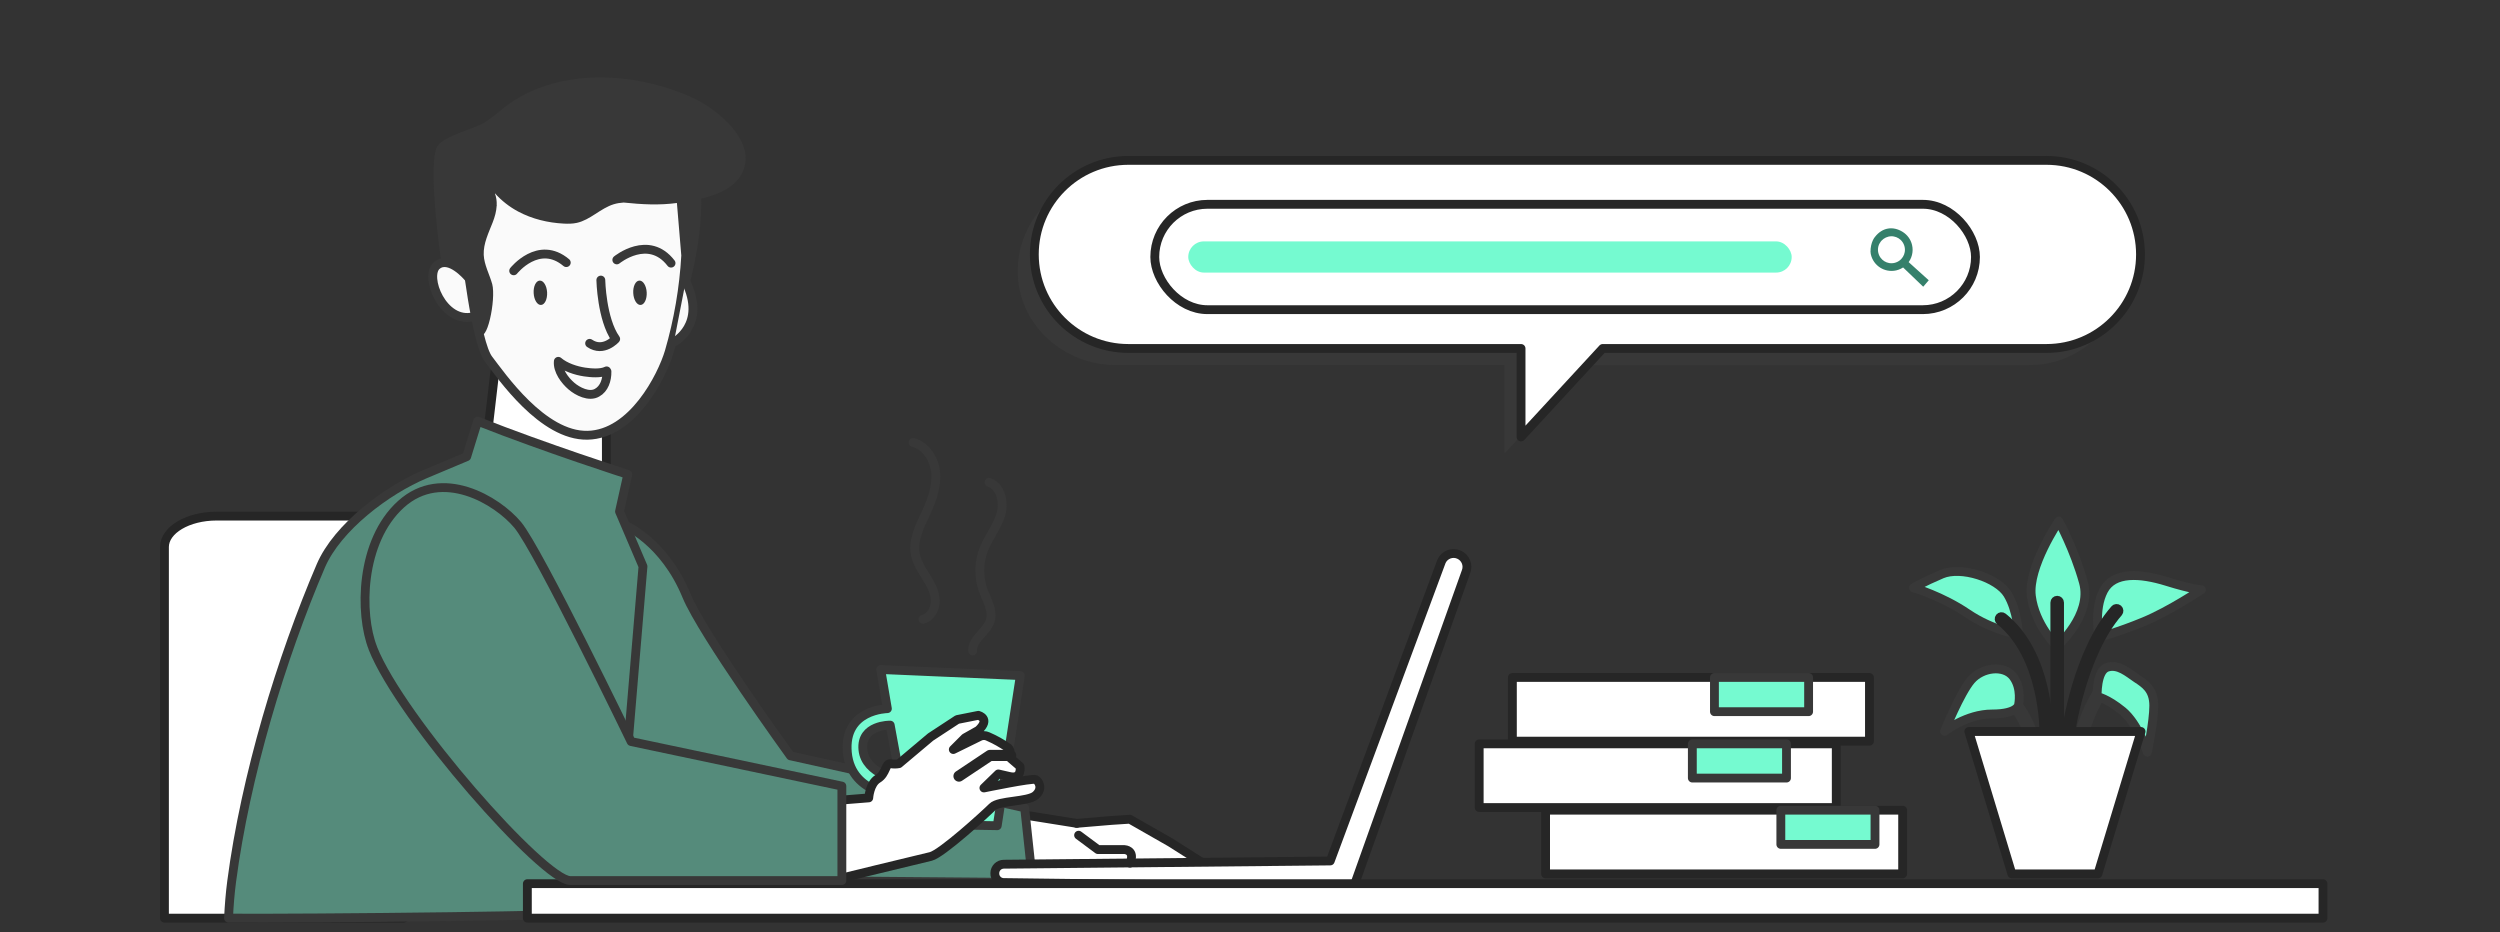
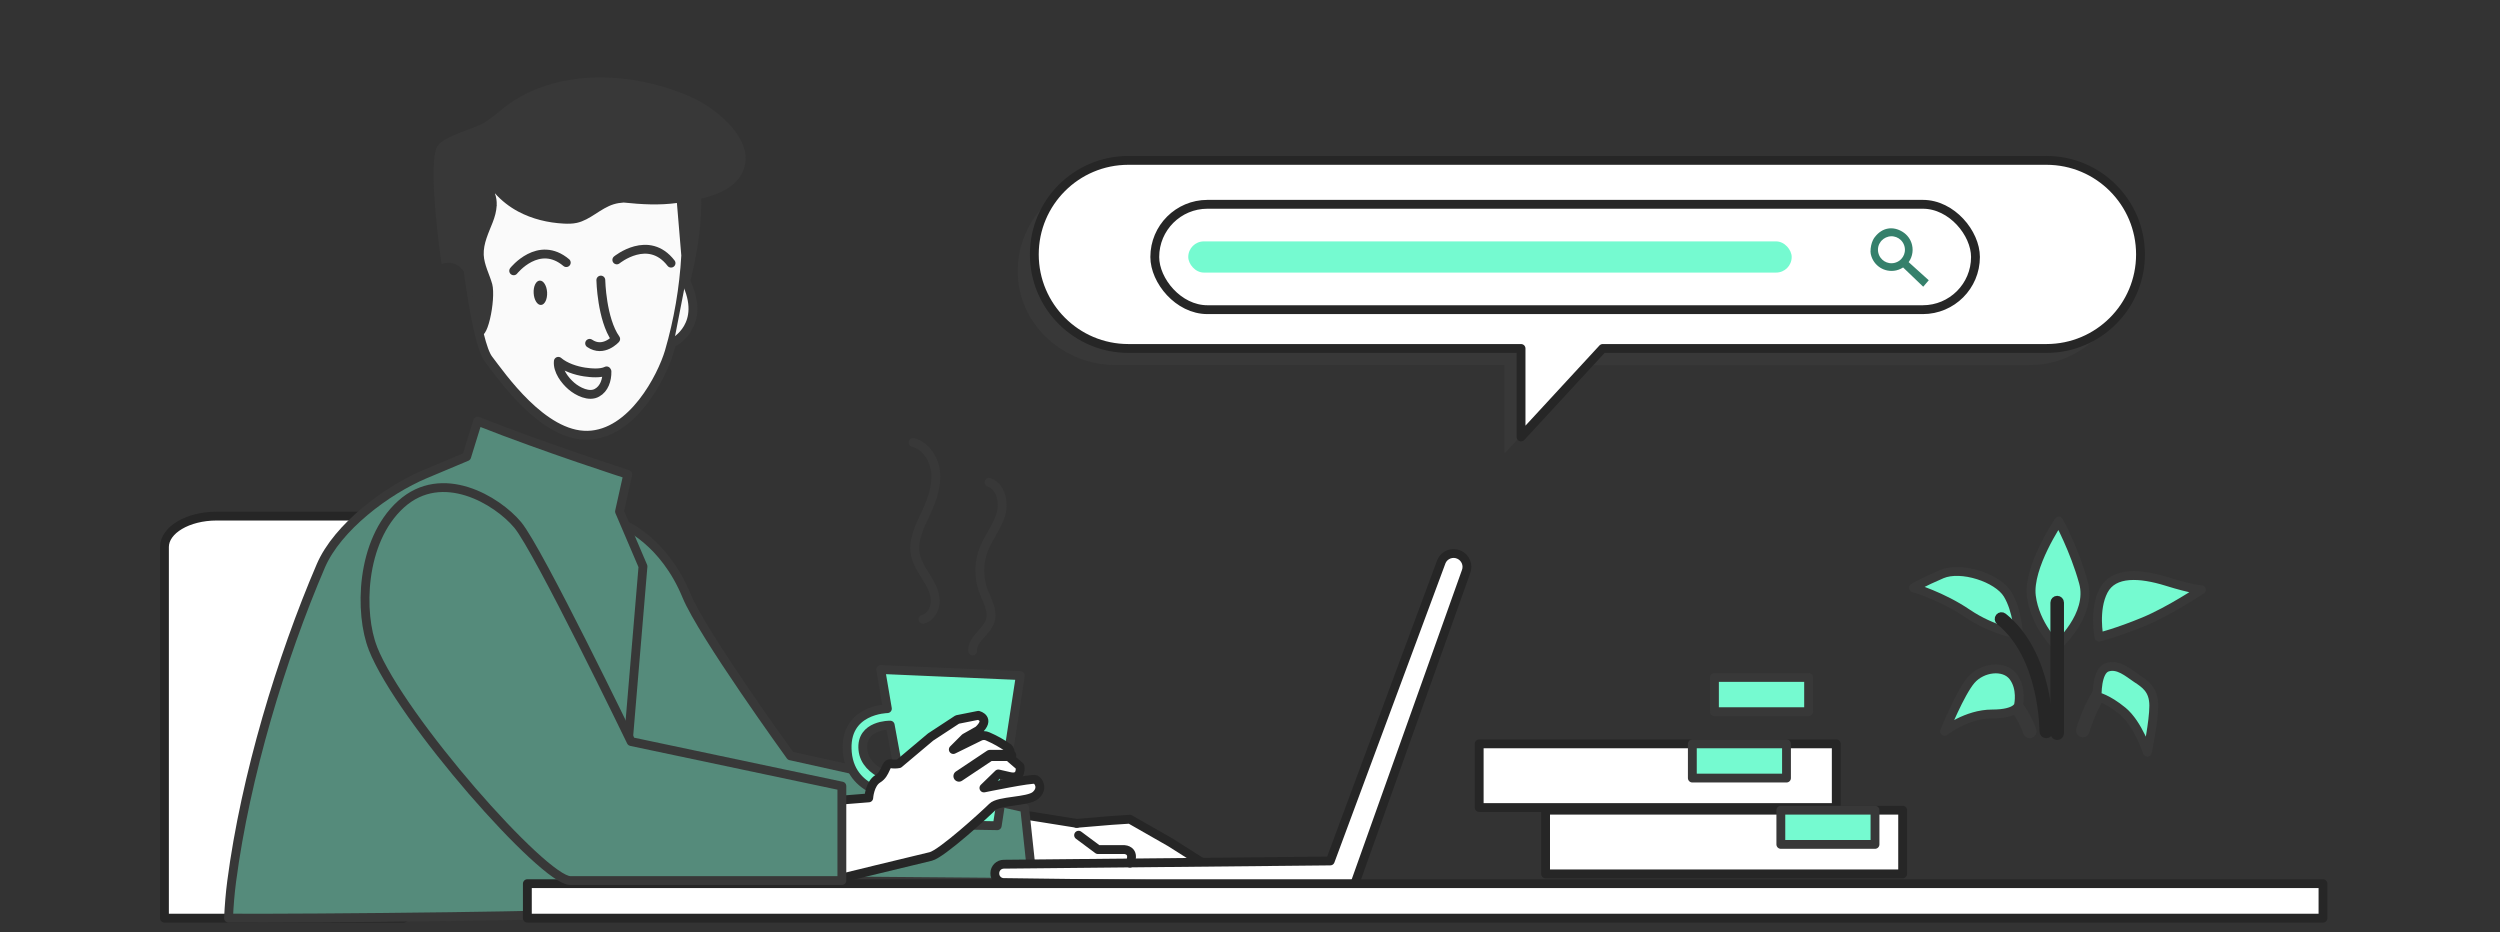
<svg xmlns="http://www.w3.org/2000/svg" id="a" width="424" height="158.07" viewBox="0 0 424 158.07">
  <rect x="0" y="0" width="424" height="158.07" fill="#333333" stroke="none" />
  <g>
    <path d="M68.48,155.72l1.88-3.75-1.2-64.44H36.74c-4.88,0-8.84,2.35-8.85,5.24v62.95h40.58Z" fill="#fff" stroke="#262626" stroke-linecap="round" stroke-linejoin="round" stroke-width="1.5" />
    <g>
      <path d="M182.61,139.64l5.84-.49,3.17-.21,6.88,3.93,6.93,4.4s-3.06,1.56-6.36,.1l1.79,1.49s-.01,.58-.31,1.16c-1.51-1.86-3.82-3.13-6.95-3.13l-20.06,.38-1.41-9.3" fill="#fff" stroke="#262626" stroke-linecap="round" stroke-linejoin="round" stroke-width="1.5" />
      <line x1="182.61" y1="139.64" x2="171.66" y2="137.89" fill="#fff" stroke="#262626" stroke-linecap="round" stroke-linejoin="round" stroke-width="1.5" />
    </g>
    <g>
-       <path d="M102.81,53.97v4.7l.03,16.89v5.75c-1.42,5.97-17.24,3.96-20.95-1,.14-1.09,.44-3.66,.8-6.74,.68-5.77,1.55-13.37,1.94-16.58l.11-.84,7.11-.86c4.03-.49,8.41-1.02,10.97-1.33Z" fill="#fff" stroke="#262626" stroke-linecap="round" stroke-linejoin="round" stroke-width="1.5" />
      <g>
-         <path d="M79.33,46.96s-3.14-3.75-5.27-1.92c-2.13,1.83,1.06,9.9,6.21,8.68" fill="#fafafa" stroke="#383838" stroke-linecap="round" stroke-linejoin="round" stroke-width="1.5" />
        <path d="M113.68,33.28c-.06,.22-.1,.45-.12,.68-.09,2.03,.15,4.06,.72,6.02,.22,.87,.54,1.72,.68,2.62,.33,2.12,.33,4.17,1.9,5.89,0,0,3-10.5,1.79-18.01-.14-.83-.41-3.05-1.74-2.65-.97,.3-1.65,1.96-2.08,2.77-.48,.85-.87,1.76-1.16,2.69Z" fill="#383838" />
        <path d="M78.96,42.4s1.72,15.68,3.89,18.51c2.18,2.83,9.18,13.07,16.8,12.91,7.62-.16,12.6-9.96,13.85-14.16,1.55-5.32,2.49-10.8,2.8-16.33l-1.02-12.21-20.62-3.44-8.59-1.72-7.11,16.43Z" fill="#fafafa" stroke="#383838" stroke-linecap="round" stroke-linejoin="round" stroke-width="1.5" />
        <path d="M114.29,58.03s5.65-2.92,2.01-10.33" fill="#fafafa" stroke="#383838" stroke-linecap="round" stroke-linejoin="round" stroke-width="1.5" />
        <path d="M117.5,16.6c-9.9-4.53-23.29-5.3-32.23,1.82-.92,.8-1.88,1.54-2.88,2.23-1.97,1.24-6.46,2.19-8.04,3.92-2.11,2.32,.54,20.22,.54,20.22,0,0,3.45-1.6,4.87,3.74,.99,3.6,.16,5.63,1.48,7.9,1.3,2.26,2.92-5.7,2.24-8.25-.46-1.65-1.36-3.25-1.44-4.95-.08-1.93,.83-3.74,1.53-5.54,.35-.89,.62-1.87,.67-2.83,.02,.03,.04,.05,.06,.08l-.06-.13c.03-.71-.06-1.41-.33-2.06,1.13,1.27,2.49,2.34,4,3.14,2.35,1.25,5.01,1.89,7.67,2.03,.75,.04,1.51,.04,2.24-.12,2.3-.5,4.02-2.47,6.27-3.16,.55-.17,1.11-.25,1.68-.29,3.03,.32,6.05,.49,9.08,.07,.12-.02,.25-.04,.38-.05,1.08-.05,2.18-.16,3.17-.55,3-.66,6.16-1.87,7.45-4.45,2.7-5.35-4.25-10.9-8.35-12.77Zm-33.94,15.5l.03,.02v.03s-.02-.04-.03-.05Z" fill="#383838" />
        <g>
          <path d="M102.88,62.9c-.98,.5-2.67,.35-3.74,.19-1.47-.22-3.29-.81-4.45-1.81-.15,1.58,1.1,3.24,2.22,4.2,1.04,.9,3.01,1.91,4.35,1.12,1.2-.65,1.71-2.14,1.68-3.6" fill="#fafafa" stroke="#383838" stroke-linecap="round" stroke-linejoin="round" stroke-width="1.5" />
          <path d="M101.9,47.5s.14,6.63,2.52,9.99c0,0-2.07,2.35-4.42,.74" fill="#fafafa" stroke="#383838" stroke-linecap="round" stroke-linejoin="round" stroke-width="1.5" />
          <path d="M87.12,45.93s4.23-5.34,8.92-1.39" fill="none" stroke="#383838" stroke-linecap="round" stroke-linejoin="round" stroke-width="1.5" />
          <path d="M104.61,44.08s5.38-4.41,9.2,.55" fill="none" stroke="#383838" stroke-linecap="round" stroke-linejoin="round" stroke-width="1.5" />
        </g>
        <path d="M91.53,47.59c-.63,.03-1.09,.99-1.02,2.13,.06,1.14,.62,2.04,1.25,2,.63-.03,1.09-.99,1.03-2.13-.06-1.14-.62-2.04-1.25-2Z" fill="#383838" />
-         <path d="M108.42,47.59c-.63,.03-1.09,.99-1.02,2.13,.06,1.14,.62,2.04,1.25,2,.63-.03,1.09-.99,1.03-2.13-.06-1.14-.62-2.04-1.25-2Z" fill="#383838" />
+         <path d="M108.42,47.59Z" fill="#383838" />
      </g>
    </g>
    <path d="M188.55,30.02h155.09c8.54,0,16.03,6.44,16.54,14.96,.56,9.25-6.78,16.93-15.92,16.93h-75.22s-.05,0-.06,.03l-13.68,14.82c-.05,.06-.15,.02-.15-.06v-14.71s-.04-.08-.08-.08h-65.89c-8.54,0-16.03-6.44-16.54-14.96-.56-9.25,6.78-16.93,15.92-16.93Z" fill="#383838" />
    <path d="M105.9,89.02s6.71,2.72,10.54,12.02c2.69,6.53,17.62,27.15,17.62,27.15l39.72,8.82,1.36,12.67-63.53-.53-8.83-28.11,3.12-32.01Z" fill="#558b7b" stroke="#383838" stroke-linecap="round" stroke-linejoin="round" stroke-width="1.5" />
    <path d="M104.12,154.78l4.93-58.72-3.98-9.31,1.4-6.29s-13.94-4.47-25.46-9.03l-1.86,6.02-7.05,2.96c-6.52,2.73-14.87,9.03-17.67,15.52-6.72,15.65-12.81,35.77-15.14,53.57-.26,1.98-.43,4.07-.53,6.21,5.99,.05,22.46-.05,37.56-.25,12.35-.17,23.77-.4,27.8-.68Z" fill="#558b7b" stroke="#383838" stroke-linecap="round" stroke-linejoin="round" stroke-width="1.5" />
    <path d="M170.31,149.68l59.27,.76,19.07-53.51c.42-1.11-.1-2.36-1.18-2.85h0c-1.12-.52-2.46-.03-2.98,1.09-.03,.06-.05,.12-.07,.18l-18.81,50.67-55.36,.55c-.84,0-1.53,.68-1.53,1.53h0c-.03,.84,.63,1.55,1.47,1.58,.04,0,.07,0,.11,0Z" fill="#fff" stroke="#262626" stroke-linecap="round" stroke-linejoin="round" stroke-width="1.5" />
    <rect x="89.44" y="149.87" width="304.54" height="5.85" fill="#fff" stroke="#262626" stroke-linecap="round" stroke-linejoin="round" stroke-width="1.5" />
    <g>
-       <rect x="256.5" y="114.9" width="60.56" height="10.8" fill="#fff" stroke="#262626" stroke-linecap="round" stroke-linejoin="round" stroke-width="1.5" />
      <rect x="250.87" y="126.16" width="60.56" height="10.8" fill="#fff" stroke="#262626" stroke-linecap="round" stroke-linejoin="round" stroke-width="1.5" />
      <rect x="262.13" y="137.41" width="60.56" height="10.8" fill="#fff" stroke="#262626" stroke-linecap="round" stroke-linejoin="round" stroke-width="1.5" />
      <rect x="287.02" y="126.16" width="15.97" height="5.8" fill="#75fad0" stroke="#383838" stroke-linecap="round" stroke-linejoin="round" stroke-width="1.5" />
      <rect x="290.77" y="114.9" width="15.97" height="5.8" fill="#75fad0" stroke="#383838" stroke-linecap="round" stroke-linejoin="round" stroke-width="1.5" />
      <rect x="302.03" y="137.41" width="15.97" height="5.8" fill="#75fad0" stroke="#383838" stroke-linecap="round" stroke-linejoin="round" stroke-width="1.5" />
    </g>
    <g>
      <path d="M342.35,107.6s-.16-4.03-1.86-6.82c-1.71-2.79-7.9-4.8-11.16-3.41-3.25,1.39-4.8,2.32-4.8,2.32,0,0,4.8,1.39,9.14,4.34,4.34,2.94,8.68,3.56,8.68,3.56Z" fill="#75fad0" stroke="#383838" stroke-linecap="round" stroke-linejoin="round" stroke-width="1.5" />
      <path d="M348.86,109.61s-3.72-3.56-4.34-8.52c-.62-4.96,4.65-12.71,4.65-12.71,0,0,2.63,4.8,4.18,10.38,1.55,5.58-4.49,10.85-4.49,10.85Z" fill="#75fad0" stroke="#383838" stroke-linecap="round" stroke-linejoin="round" stroke-width="1.5" />
      <path d="M355.99,108.06s-.93-4.65,.78-7.9c1.7-3.25,6.2-2.94,10.69-1.55,4.49,1.4,5.89,1.4,5.89,1.4,0,0-5.27,3.56-9.76,5.42-4.49,1.86-7.59,2.63-7.59,2.63Z" fill="#75fad0" stroke="#383838" stroke-linecap="round" stroke-linejoin="round" stroke-width="1.5" />
      <path d="M348.9,124.76c-.22,0-.4-.18-.4-.4v-22.16c0-.22,.18-.4,.4-.4s.4,.18,.4,.4v22.16c0,.22-.18,.4-.4,.4Z" fill="#fff" stroke="#262626" stroke-linecap="round" stroke-linejoin="round" stroke-width="1.5" />
-       <path d="M350.76,124.76s-.04,0-.06,0c-.22-.03-.37-.23-.34-.45,.08-.56,1.95-13.69,8.31-20.98,.14-.17,.4-.18,.57-.04,.17,.15,.18,.4,.04,.57-6.2,7.11-8.1,20.43-8.12,20.56-.03,.2-.2,.35-.4,.35Z" fill="#fff" stroke="#262626" stroke-linecap="round" stroke-linejoin="round" stroke-width="1.5" />
      <path d="M347.04,124.45h0c-.22,0-.4-.18-.4-.41,0-.13,.06-12.74-7.44-18.75-.17-.14-.2-.39-.06-.56,.14-.17,.39-.2,.56-.06,7.81,6.25,7.75,18.85,7.75,19.38,0,.22-.18,.4-.4,.4Z" fill="#fff" stroke="#262626" stroke-linecap="round" stroke-linejoin="round" stroke-width="1.5" />
      <g>
        <path d="M353.24,124.3s-.07,0-.1-.01c-.21-.06-.34-.28-.28-.49,.04-.17,1.13-4.14,3.63-7.57,.13-.18,.38-.22,.56-.09,.18,.13,.22,.38,.09,.56-2.41,3.31-3.49,7.27-3.5,7.31-.05,.18-.21,.3-.39,.3Z" fill="#75fad0" stroke="#383838" stroke-linecap="round" stroke-linejoin="round" stroke-width="1.5" />
        <path d="M355.68,118.13s-.16-4.34,1.7-4.96c1.86-.62,3.57,.93,4.96,1.86,1.4,.93,2.94,1.86,2.94,4.65s-1.09,7.9-1.09,7.9c0,0-1.55-4.8-4.18-6.97-2.64-2.17-4.34-2.48-4.34-2.48Z" fill="#75fad0" stroke="#383838" stroke-linecap="round" stroke-linejoin="round" stroke-width="1.5" />
      </g>
      <g>
        <path d="M344.25,124.45c-.17,0-.33-.11-.38-.28-.01-.04-1.24-3.79-4.05-6.01-.17-.14-.2-.39-.07-.56,.14-.17,.39-.2,.56-.07,3.01,2.37,4.27,6.23,4.32,6.39,.07,.21-.05,.44-.26,.5-.04,.01-.08,.02-.12,.02Z" fill="#75fad0" stroke="#383838" stroke-linecap="round" stroke-linejoin="round" stroke-width="1.5" />
        <path d="M342.35,119.53s.62-2.79-.93-4.8c-1.55-2.01-5.27-1.55-7.13,.62-1.86,2.17-4.49,8.68-4.49,8.68,0,0,3.72-2.94,8.06-2.94s4.49-1.55,4.49-1.55Z" fill="#75fad0" stroke="#383838" stroke-linecap="round" stroke-linejoin="round" stroke-width="1.5" />
      </g>
-       <polygon points="355.81 148.21 341.21 148.21 333.91 124.06 363.12 124.06 355.81 148.21" fill="#fff" stroke="#262626" stroke-linecap="round" stroke-linejoin="round" stroke-width="1.5" />
    </g>
    <path d="M149.37,113.54l1.13,6.65s-7.46,.07-6.79,7.45c.68,7.38,9.37,7.38,9.37,7.38l.71,4.76,15.34,.26,3.92-25.46-23.69-1.03Zm3.4,18.84s-6.03-1.01-6.42-5.25c-.39-4.24,4.63-4.15,4.63-4.15l1.73,9.44,.06-.04Z" fill="#75fad0" stroke="#383838" stroke-linecap="round" stroke-linejoin="round" stroke-width="1.5" />
    <path d="M154.86,75.04c2.2,.58,3.63,2.87,3.83,5.13,.2,2.27-.58,4.5-1.53,6.57-1.08,2.34-2.42,4.82-1.9,7.35,.28,1.38,1.08,2.58,1.83,3.78s1.46,2.48,1.53,3.88c.07,1.41-.73,2.95-2.09,3.28" fill="none" stroke="#383838" stroke-linecap="round" stroke-linejoin="round" stroke-width="1.5" />
    <path d="M167.74,81.8c2.05,.7,2.62,3.46,1.98,5.53-.64,2.07-2.08,3.81-2.87,5.83-.87,2.23-.9,4.78-.07,7.03,.61,1.65,1.68,3.35,1.18,5.04-.58,1.95-3.12,3.14-3,5.17" fill="none" stroke="#383838" stroke-linecap="round" stroke-linejoin="round" stroke-width="1.5" />
    <path d="M191.36,27.2h155.72c8.81,0,15.95,7.14,15.95,15.95,0,8.81-7.14,15.95-15.95,15.95h-75.26l-13.85,15.01v-15.01h-66.6c-8.81,0-15.95-7.14-15.95-15.95,0-8.81,7.14-15.95,15.95-15.95Z" fill="#fff" stroke="#262626" stroke-linecap="round" stroke-linejoin="round" stroke-width="1.5" />
    <g>
      <path d="M317.62,42.75c.22,1.76,1.81,3,3.57,2.79,.11-.01,.23-.04,.34-.06,.46-.11,.9-.32,1.27-.62l3.35,3.21,.43-.5-3.4-3.07c.7-.78,.97-1.85,.73-2.86h0c-.19-.83-.71-1.54-1.43-1.99-1.5-.93-3.07-.65-4.16,.74,0,0-.71,.74-.7,2.37Zm.9-1.79c.37-.6,.97-1.03,1.66-1.2,1.44-.34,2.87,.55,3.21,1.99,.34,1.44-.55,2.87-1.99,3.21-1.44,.34-2.87-.55-3.21-1.99-.16-.69-.05-1.42,.33-2.02Z" fill="#34806b" stroke="#35806b" stroke-miterlimit="10" stroke-width=".77" />
      <rect x="201.53" y="40.94" width="102.34" height="5.29" rx="2.64" ry="2.64" fill="#75fad0" />
      <rect x="195.85" y="34.65" width="139.19" height="17.87" rx="8.93" ry="8.93" fill="none" stroke="#262626" stroke-linecap="round" stroke-linejoin="round" stroke-width="1.5" />
    </g>
    <path d="M140.86,135.84l6.48-.52s.14-2.4,1.55-3.25c1.42-.85,1.27-2.69,2.14-2.55,.47,.09,.96,.09,1.43,0l5.37-4.52,4.53-2.97,3.57-.71s2.14,.56,0,2.54l-2.27,1.28-1.98,1.98,4.52-2.22c.42-.2,.91-.2,1.33,0,1.22,.53,2.39,1.18,3.48,1.95,.39,.37,.41,.99,.05,1.38-.01,.02-.03,.03-.05,.05l1.98,1.7s.43,2.27-1.84,1.7l-1.83-.42-2.45,2.38s8.21-1.7,8.77-1.43c.56,.27,1.28,1.55,0,2.68-1.28,1.13-6.23,.85-7.35,1.98-1.13,1.13-8.61,7.97-10.45,8.39s-16.93,4.11-16.93,4.11l-.04-13.51Z" fill="#fff" stroke="#262626" stroke-linecap="round" stroke-linejoin="round" stroke-width="1.5" />
    <polyline points="162.64 131.63 167.9 128.12 171.41 128.12" fill="#fff" stroke="#262626" stroke-linecap="round" stroke-linejoin="round" stroke-width="1.88" />
    <path d="M191.65,146.39c.93-2.22-.93-2.3-.93-2.3h-4.51l-3.28-2.44" fill="none" stroke="#262626" stroke-linecap="round" stroke-linejoin="round" stroke-width="1.5" />
    <path d="M63.23,109.93c4.76,12.02,28.99,39.41,33.49,39.41h46.06v-16.02l-35.74-7.55s-15.75-32.58-19.24-36.75c-3.49-4.17-12.81-9.8-19.78-3.51-6.97,6.29-7.07,18.63-4.78,24.41Z" fill="#558b7b" stroke="#383838" stroke-linecap="round" stroke-linejoin="round" stroke-width="1.5" />
  </g>
  <rect width="424" height="157.59" fill="none" />
</svg>